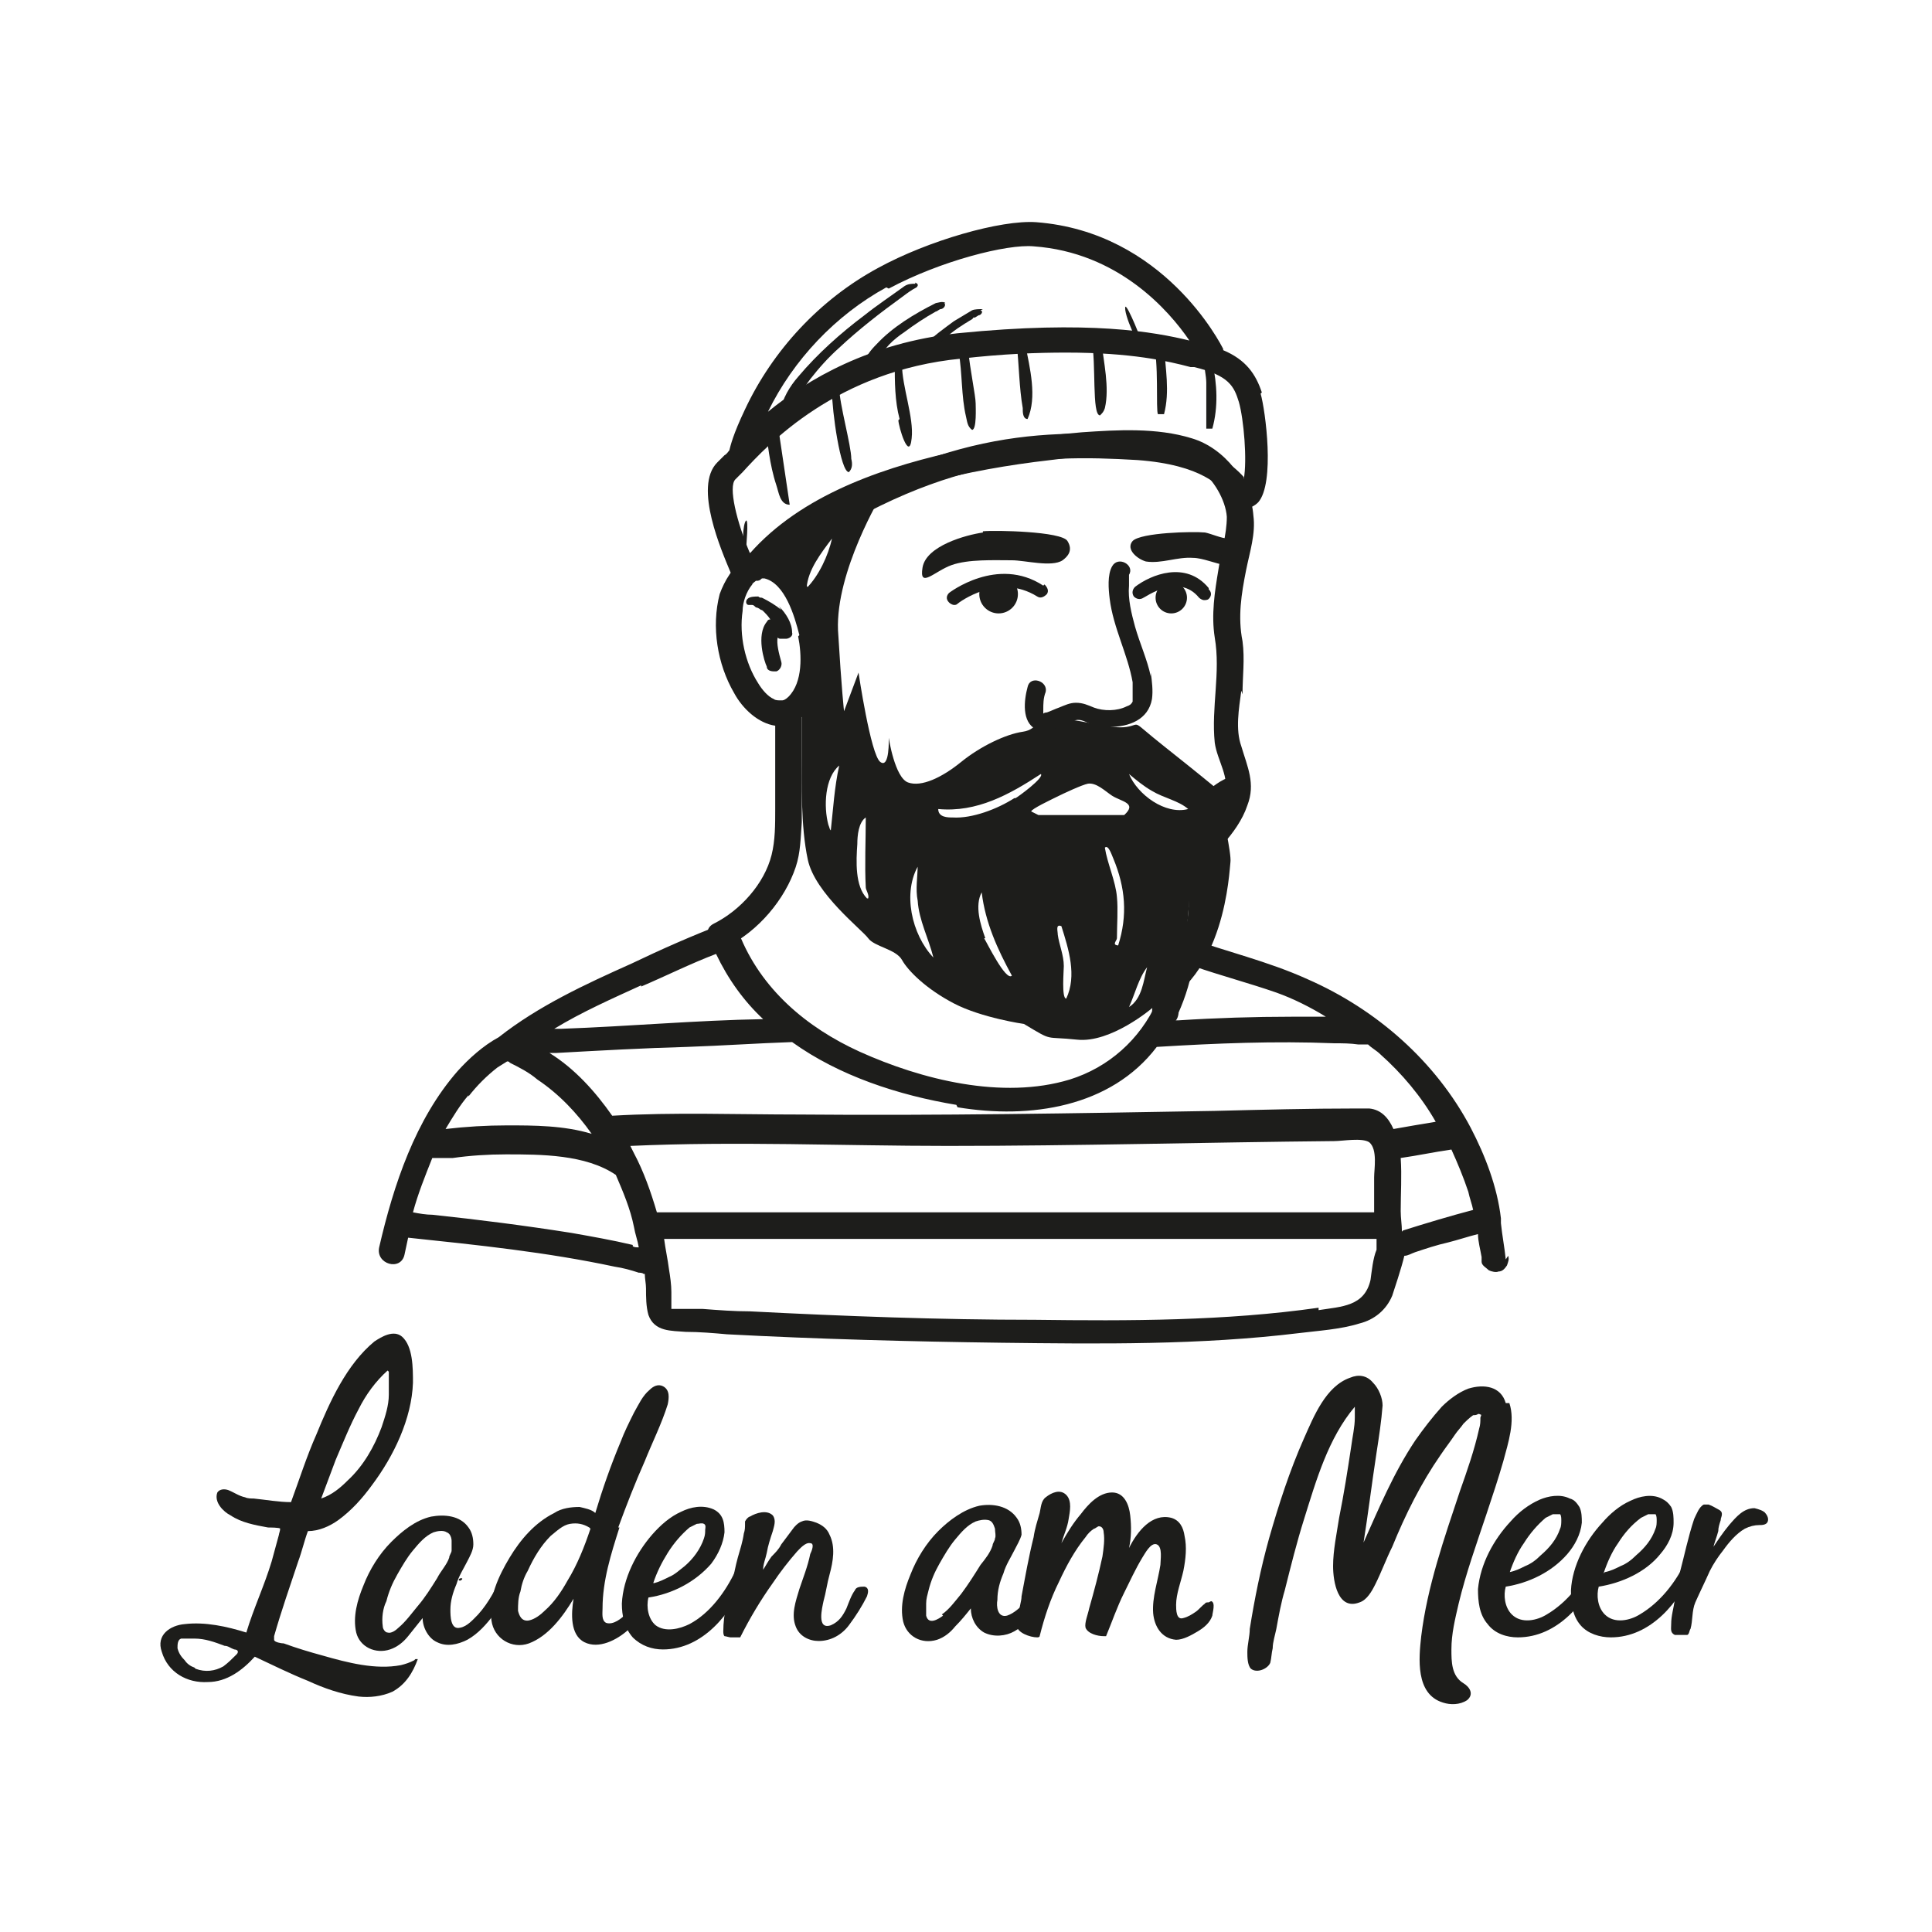
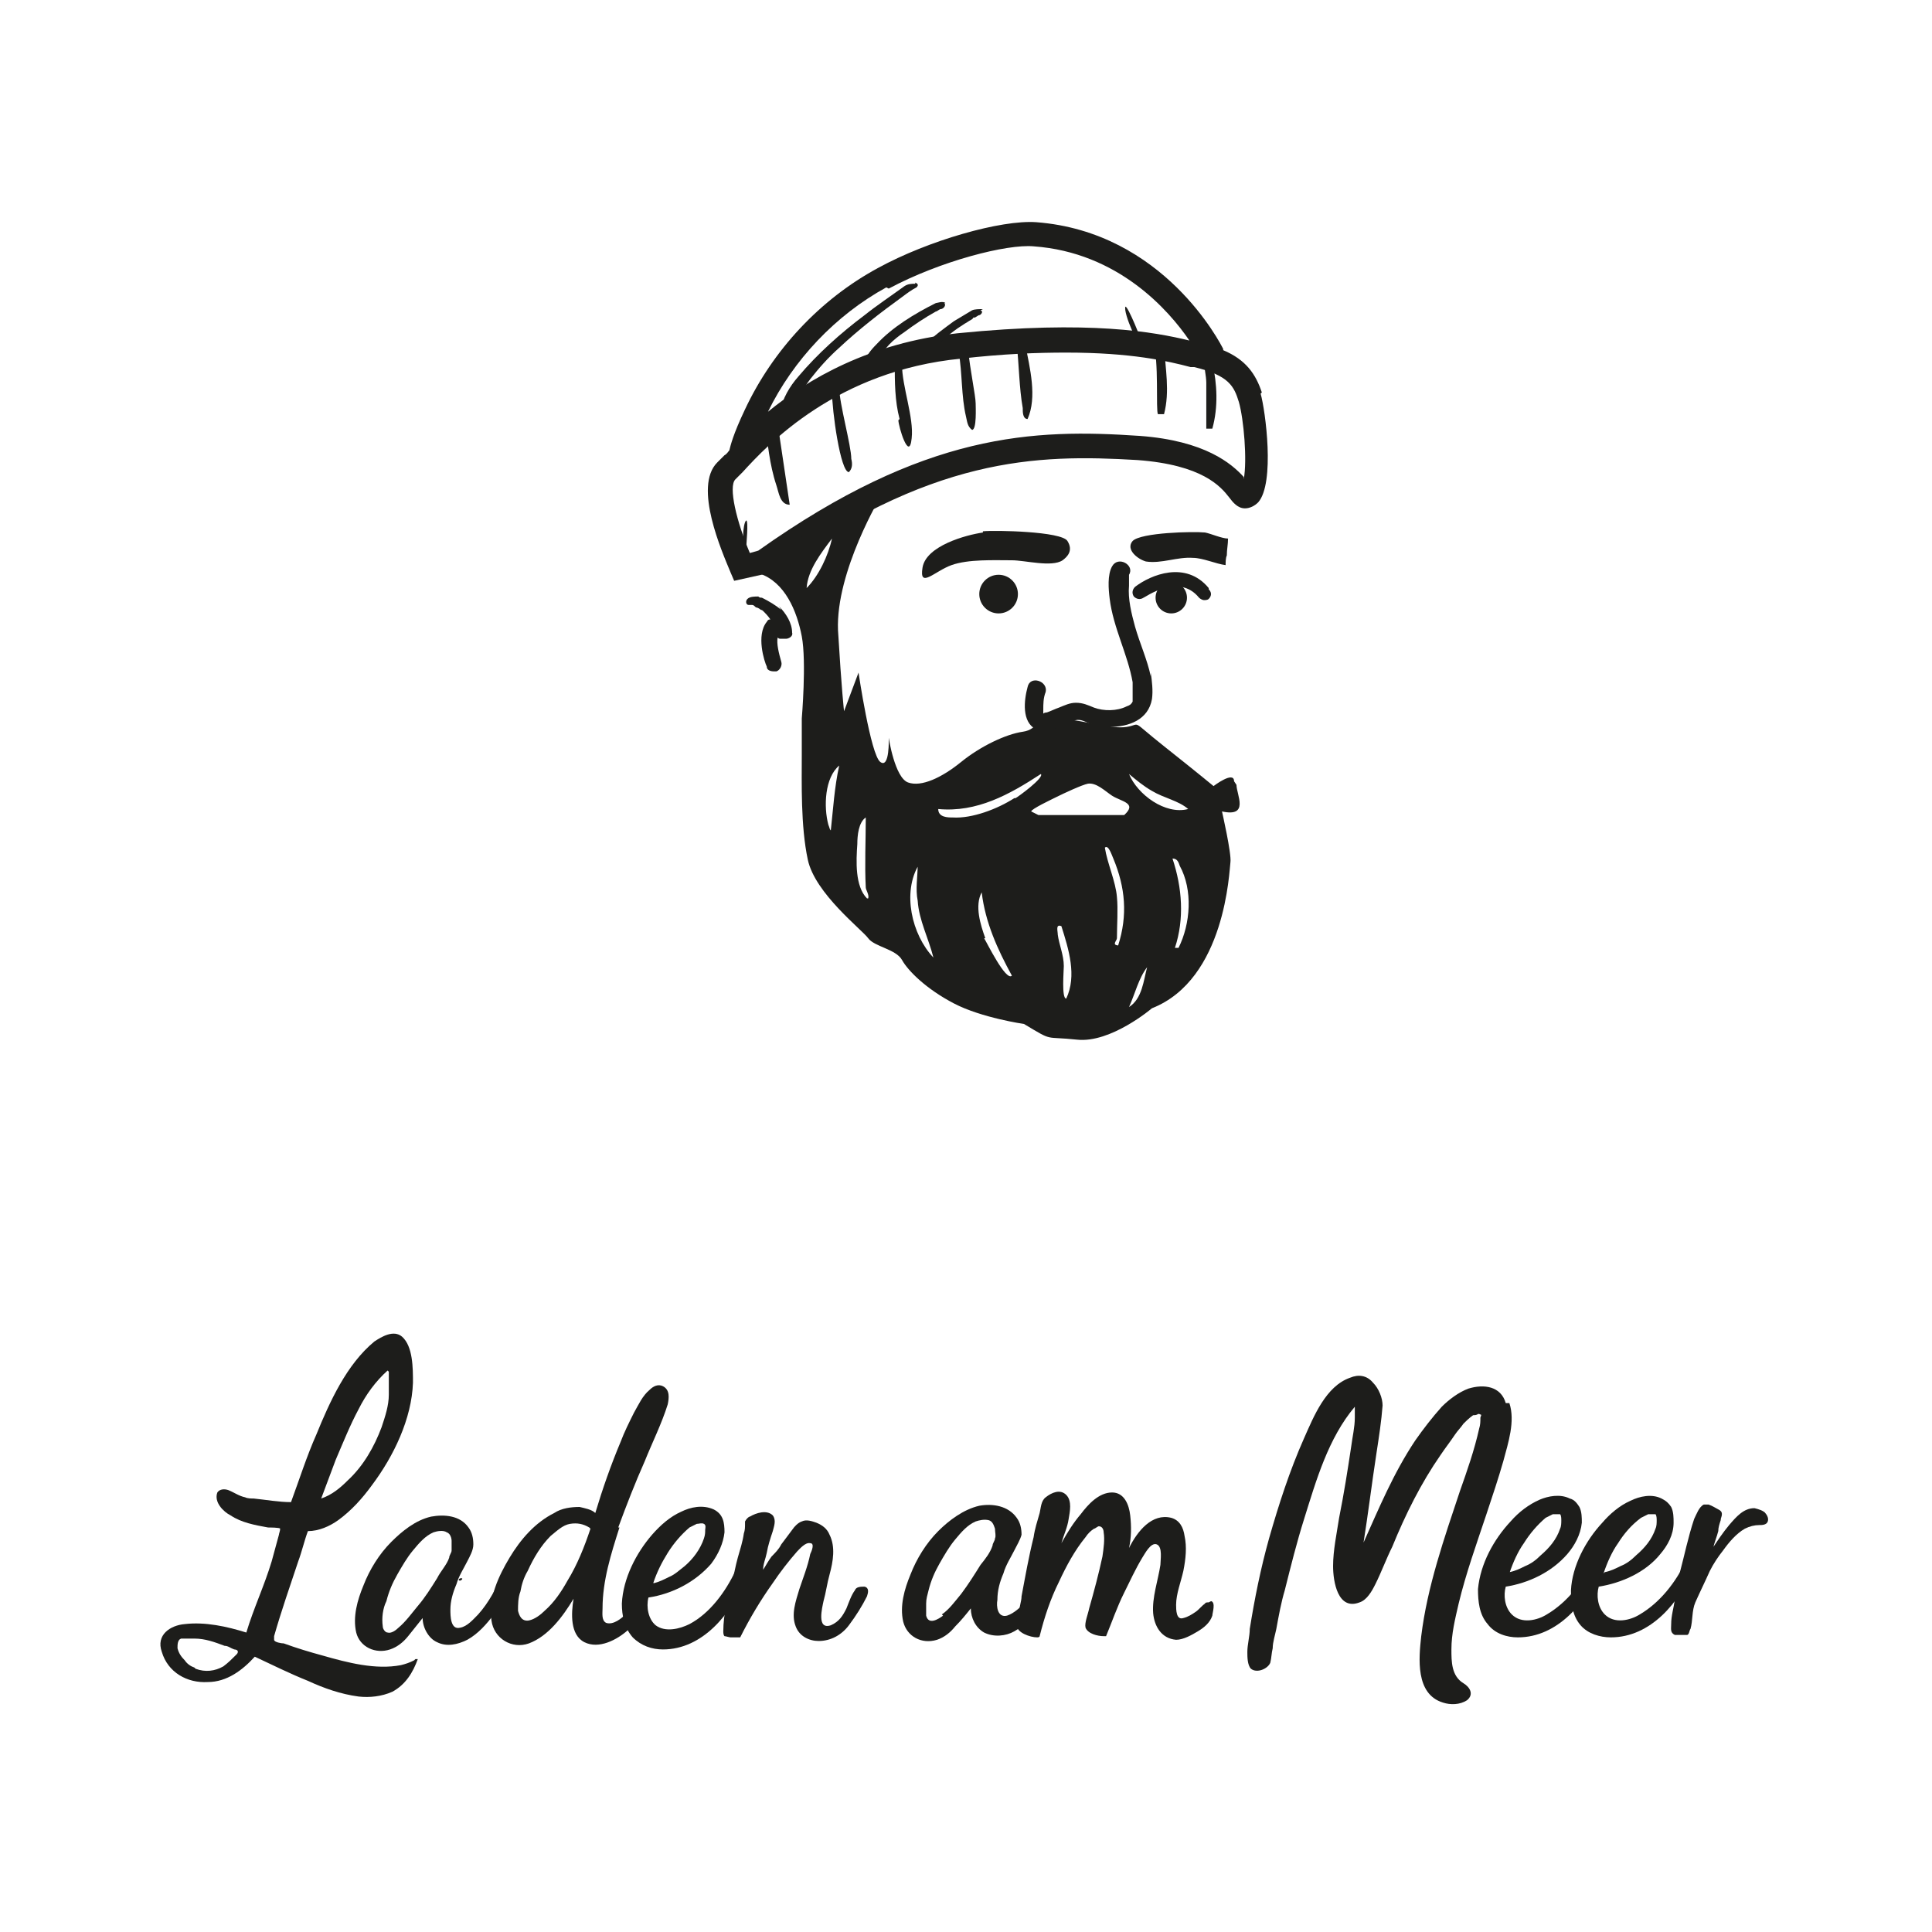
<svg xmlns="http://www.w3.org/2000/svg" id="Ebene_1" version="1.1" viewBox="0 0 160 160">
  <defs>
    <style>
      .st0 {
        fill: #1d1d1b;
      }
    </style>
  </defs>
  <g>
    <g>
      <path class="st0" d="M101.6,46c0-.5.1-.9.1-1.4-.5,0-1.4-.4-1.9-.5-1-.1-5.3,0-6,.7-.6.7.4,1.5,1.1,1.7,1.3.2,2.6-.4,3.9-.3.8,0,1.9.5,2.7.6,0-.2,0-.6.1-.8Z" />
      <path class="st0" d="M99.9,31.6c0,1.3,0,2.6,0,3.9h.5c.5-1.8.4-3.7,0-5.5-.3-.1-.5-.2-.8-.3.1.4.3,1.5.3,2Z" />
      <path class="st0" d="M69.6,32.1c-.2,0-.5.2-.7.3,0,1.6.7,6.7,1.4,6.7.3-.3.3-.7.2-1.1,0-1.1-1-4.6-1-5.9Z" />
      <path class="st0" d="M95.9,34.3h.5c.5-1.9.1-3.8,0-5.7-.2,0-.4,0-.6-.1,0,0-.2,0-.3,0,.5,1.2.2,5.6.4,5.8Z" />
      <path class="st0" d="M74.4,34.8c0,.5.9,3.5,1.1,1.5.2-1.7-.8-4.3-.8-6.1,0,0,0-.2,0-.3-.2,0-.4.2-.6.2,0,1.5,0,3.1.4,4.6Z" />
-       <path class="st0" d="M91.1,34.4c.2-.2.3-.3.4-.6.4-1.7-.1-3.8-.3-5.6-.3,0-.5,0-.8,0,.4,1.8,0,6.2.7,6.2Z" />
      <path class="st0" d="M80,34.5c.1.4.1.8.5,1.1.4,0,.3-1.9.3-2.2,0-.6-.5-3-.6-4.3-.3,0-.5,0-.8.1,0,0,0,0,0,0,.3,1.7.2,3.6.6,5.3Z" />
      <path class="st0" d="M84.7,33.9c0,.2,0,.8.4.8.8-1.8.2-4.2-.2-6.2-.2,0-.4,0-.7,0,.2,1.8.2,3.6.5,5.3Z" />
      <path class="st0" d="M63.3,34.9c.3,1.8.4,3.5,1,5.3.2.6.3,1.6,1.1,1.6l-1.1-7.4c-.3.2-.6.3-.9.5Z" />
    </g>
-     <path class="st0" d="M124.7,104.3c-.1-1-.3-2-.4-3,0-.1,0-.3,0-.4,0,0,0,0,0,0-.3-2.6-1.3-5.2-2.5-7.5-2.9-5.5-7.8-9.8-13.5-12.3-3.3-1.5-6.8-2.3-10.1-3.5-.7-.2-1.4.4-1.4,1.1,0,.6,0,.7-.1,1.2-.2,1.1-.5,2.1-.9,3.1-1.4,3.1-4,5.4-7.2,6.4-5.6,1.7-12.3,0-17.4-2.3-4.4-2-8.2-5.2-10-9.8,0,0,0-.2-.1-.3-.2-.4-.6-.7-1.2-.5-2.6,1-5.1,2.1-7.6,3.3-3.8,1.7-7.7,3.5-11,6.1,0,0,0,0,0,0-1.3.7-2.5,1.8-3.4,2.8-3.5,4-5.3,9.4-6.5,14.6-.3,1.4,1.8,2,2.1.6.1-.5.2-.9.3-1.4,5.7.6,11.5,1.2,17.1,2.4.7.1,1.4.3,2,.5.1,0,.3,0,.4.1.2,0-.1,0,0,0,0,0,0,0,.1,0,0,0,0,0,0,0,0,.4.1.8.1,1.2,0,.7,0,1.5.2,2.2.5,1.4,1.9,1.3,3.1,1.4,1.1,0,2.3.1,3.4.2,7.6.4,15.1.6,22.7.7,8.2.1,16.5.2,24.7-.8,1.6-.2,3.4-.3,5-.8,1.2-.3,2.2-1.1,2.7-2.3.1-.3.8-2.4,1-3.3.3,0,.6-.2.9-.3.9-.3,1.8-.6,2.7-.8.8-.2,1.7-.5,2.5-.7,0,.6.2,1.3.3,1.9v.4c0,.3.4.5.6.7.2.1.6.2.8.1.3,0,.5-.2.7-.5.1-.3.2-.5.1-.8ZM109.7,84.2c-.9,0-1.8,0-2.7,0-3.1,0-6.3.1-9.4.3-.1,0-.2,0-.3,0,.7-1.4,1.2-2.9,1.5-4.5,2.3.8,4.6,1.4,6.9,2.2,1.4.5,2.8,1.2,4.1,2ZM79.3,91.7c6,1,12.7,0,16.5-5,4.9-.3,9.8-.5,14.7-.3.7,0,1.3,0,2,.1,0,0,.4,0,.5,0,.1,0,.2,0,.3,0,0,0,0,0,0,0,0,0,0,0,0,0,0,0,0,0,0,0,.3.3.7.5,1,.8,1.8,1.6,3.4,3.5,4.6,5.6-1.2.2-2.4.4-3.5.6-.4-.9-1-1.6-2-1.7-.3,0-.7,0-1,0-3.9,0-7.8.1-11.8.2-11.5.2-22.9.4-34.4.3-5.2,0-10.4-.2-15.5.1-1.4-2-3.1-3.9-5.2-5.2.2,0,.4,0,.6,0,3.6-.2,7.2-.4,10.8-.5,2.9-.1,5.8-.3,8.7-.4,3.9,2.8,8.8,4.4,13.6,5.2ZM54.4,100.4c-.5-1.7-1.1-3.4-1.9-4.9-.1-.2-.2-.4-.3-.6,8.8-.4,17.6,0,26.3,0,10.7,0,21.4-.3,32-.4.7,0,2.3-.3,2.9.1.7.6.4,2.2.4,2.9,0,.8,0,1.7,0,2.5,0,.1,0,.2,0,.4-6.5,0-13.1,0-19.6,0-11,0-21.9,0-32.9,0-2.3,0-4.6,0-6.9,0ZM53.1,81.7c2.1-.9,4.1-1.9,6.2-2.7,1,2.1,2.3,3.9,3.9,5.4-5.6.1-11.1.6-16.7.8-.2,0-.4,0-.6,0,2.3-1.4,4.8-2.5,7.2-3.6ZM38.8,90.8c.7-.9,1.5-1.7,2.4-2.4.3-.2.5-.3.8-.5,0,0,.2,0,.2.1.8.4,1.6.8,2.3,1.4,1.8,1.2,3.3,2.8,4.5,4.5-2.3-.7-4.8-.7-7-.7-1.7,0-3.4.1-5.1.3.6-1,1.2-2,1.9-2.8ZM52.4,103.1c-1.7-.4-3.4-.7-5.1-1-3.8-.6-7.7-1.1-11.5-1.5-.5,0-1.1-.1-1.6-.2.4-1.5,1-3,1.6-4.5,0,0,0,0,0,0,.1,0,.3,0,.4,0,0,0,.4,0,.5,0,.3,0,.5,0,.8,0,1.4-.2,2.9-.3,4.4-.3,2.9,0,6.6,0,9.1,1.7,0,0,0,0,0,0,.6,1.4,1.2,2.8,1.5,4.3.1.6.3,1.1.4,1.7-.2,0-.4,0-.5-.1ZM109.2,108.3c-7.7,1.1-15.7,1.1-23.5,1-7.9,0-15.8-.3-23.6-.7-1.3,0-2.6-.1-3.9-.2-.5,0-.9,0-1.4,0-.2,0-1,0-1.2,0,0,0,0-1.1,0-1.4,0-.6-.1-1.3-.2-1.9-.1-.8-.3-1.7-.4-2.5,6.5,0,12.9,0,19.4,0,11,0,21.9,0,32.9,0,2.2,0,4.5,0,6.7,0,0,.3,0,.6,0,.9-.3.7-.4,1.8-.5,2.5-.5,2.2-2.4,2.2-4.3,2.5ZM116.2,104.1s0,0,0-.1c0,0,0,0,0,0,0,0,0,.1,0,.2ZM116.1,102c0-.6-.1-1.1-.1-1.7,0-1.5.1-2.9,0-4.4,1.4-.2,2.8-.5,4.2-.7,0,0,0,0,0,0,.5,1.1,1,2.3,1.4,3.5.1.5.3,1,.4,1.5-1.9.5-3.9,1.1-5.8,1.7Z" />
-     <path class="st0" d="M102.9,57.5c0-1.5.2-2.9,0-4.4-.4-2-.1-3.9.3-5.9.3-1.5.8-3,.6-4.5-.2-2.8-2.4-5.6-5.1-6.4-2.9-.9-6.2-.7-9.1-.5-3.7.3-7.4.9-11,1.7-6.1,1.4-12.8,3.8-16.9,8.8,0,0,0,0,0,0-1,.6-1.7,1.8-2.1,2.9-.7,2.7-.2,5.8,1.2,8.2.7,1.3,2,2.5,3.4,2.7,0,1,0,2,0,3,0,1.3,0,2.6,0,3.9,0,1.3,0,2.6-.3,3.8-.6,2.4-2.6,4.6-4.8,5.7-1.2.6-.1,2.5,1.1,1.9,2.6-1.3,4.8-3.9,5.7-6.6.4-1.2.4-2.4.5-3.7,0-1.5,0-3,0-4.6,0-1.4,0-2.7,0-4.1,2.1-1.6,2.1-5.1,1.7-7.4-.4-2.1-1.5-4.7-3.6-5.8,3.3-3.2,7.8-5.1,12.2-6.2,3.4-.9,6.8-1.5,10.3-1.9,3.1-.4,6.4-.7,9.5-.2.9.1,2,.3,2.8.9,1.2.9,2.2,2.6,2.3,4,0,1.5-.5,3-.7,4.4-.3,1.8-.6,3.7-.3,5.6.5,2.9-.3,5.8,0,8.7.2,1.5,1.3,2.9.8,4.4-.3,1-1.1,2-1.8,2.8-.2.3-.5.5-.7.7,0,0,0,0-.1,0,0,0,0,0,0,0-.6,0-1,0-1.5.5-.8,1-.8,2.7-.9,3.9-.3,3.4-.8,6.7-1,10.1,0,1.4,2.1,1.4,2.2,0,.2-3.2.7-6.3.9-9.5,0-.7.1-1.5.2-2.2,0-.1.1-.4.1-.5,1,0,2-1.2,2.5-1.8.8-.9,1.6-2,2-3.2.7-1.8,0-3.2-.5-4.9-.5-1.4-.2-3.1,0-4.6ZM66.1,52.7c.3,1.5.4,3.8-.8,5-.2.2-.4.3-.5.3-.1,0,0,0-.3,0,0,0-.3,0-.4-.1-.5-.2-1-.8-1.3-1.3-1.1-1.7-1.6-4-1.3-6,0-.7.3-1.6.8-2.2,0-.1.2-.2.3-.3.2,0,.3,0,.5-.2,0,0,.2,0,.2,0,1.7.4,2.5,3.1,2.9,4.7Z" />
    <path class="st0" d="M104.5,32.5c-.5-1.5-1.3-2.7-3.2-3.5,0,0,0,0,0-.1-.2-.4-4.9-9.7-15.5-10.5-2.9-.2-8.9,1.5-13.1,3.8-4.8,2.6-8.7,6.8-11,11.7-1,2.1-1.2,3-1.3,3.4-.1.1-.2.3-.4.4-.2.2-.4.4-.6.6-2,2,.4,7.4,1.1,9.1l.3.7,2.7-.6h.2c13.4-9.7,22.1-9.9,30.5-9.4,5.4.4,6.9,2.2,7.6,3.1.3.4.7.9,1.3.9.4,0,.8-.2,1.1-.5,1.4-1.6.6-7.6.2-9ZM73.6,23.9c4.3-2.3,9.8-3.7,12-3.5,7,.5,11.2,5.3,12.9,7.8-2.9-.7-8.2-1.7-19.2-.6-7.3.8-12.4,3.8-15.7,6.5,2.1-4.3,5.6-8,9.8-10.3ZM103,39.5c-1-1.1-3.2-3-8.6-3.4-8.8-.6-17.8-.3-31.6,9.5l-.7.2c-1.1-2.6-1.8-5.5-1.2-6.1.2-.2.4-.4.6-.6,2.1-2.3,7.8-8.4,18.1-9.4,3.5-.4,6.3-.5,8.7-.5,5.4,0,8.4.7,10.3,1.2h.3c2.9.7,3.3,1.6,3.7,2.9.4,1.4.7,4.8.4,6.4Z" />
    <path class="st0" d="M75.8,23.5c-.3,0-.6,0-.9.2-1.1.8-2.3,1.6-3.3,2.4-2,1.5-3.9,3.2-5.5,5.1-.7.8-1.3,1.8-1.5,2.9,0,.4,1.2.2,1.3-.2.1-.9.6-1.7,1.2-2.5.7-.9,1.5-1.8,2.4-2.6,1.6-1.5,3.4-2.9,5.2-4.2.4-.3.8-.6,1.2-.8.2-.2.1-.3-.1-.4Z" />
    <path class="st0" d="M78.3,25.1c-.2-.2-.7,0-.8,0-1.8.9-3.6,2-4.9,3.4-.5.5-.9,1-1.1,1.7,0,.3.4.3.5.2.2,0,.6-.1.7-.4.4-1.1,1.3-1.9,2.2-2.5.8-.6,1.7-1.2,2.6-1.7.1,0,.3-.2.4-.2,0,0,.3-.2,0,0,.2,0,.5-.3.3-.5Z" />
    <path class="st0" d="M81.4,25.6c-.3,0-.7,0-.9.1-.5.3-1,.6-1.5.9-.8.6-1.7,1.2-2.4,2-.2.2.2.3.3.3.3,0,.7,0,.8-.3.6-.7,1.4-1.3,2.2-1.8.2-.1.3-.2.5-.3,0,0,.2-.1.2-.2,0,0,0,0,.1,0,0,0,0,0,0,0,0,0,0,0,0,0,.1,0,.3-.2.4-.2.1,0,.4-.3.1-.4Z" />
    <path class="st0" d="M102.2,64.7c0-.9-1.7.4-1.7.4,0,0-1.2-1-4.1-3.3s-1.8-1.8-3.1-1.6c-1.2.2-3.3-.5-5.5-.7-2.2-.2-1.7.9-3.1,1.1-1.4.2-3.5,1.2-5.1,2.5s-3.3,2.1-4.4,1.7c-1.1-.4-1.6-3.7-1.6-3.7,0,0,.1,2.6-.7,2s-1.8-7.4-1.8-7.4l-1.2,3.2s-.2-1.7-.5-6.7c-.2-4.9,3.6-11.2,3.6-11.2,0,0-12.2,5.8-10.1,6.5,2.1.7,3.1,3.1,3.5,5.2.4,2.1,0,6.8,0,6.8v3c0,2.3-.1,5.9.5,8.7s4.5,5.8,5,6.5c.5.7,2.3.9,2.8,1.8.5.9,2,2.4,4.3,3.6s5.8,1.7,5.8,1.7c2.5,1.5,1.6,1,4.4,1.3s6.2-2.6,6.2-2.6c6.1-2.4,6.4-11.4,6.5-12.1s-.7-4.2-.7-4.2c2.3.5,1.2-1.4,1.2-2.2ZM68.9,44.6c-.3,1.4-1.1,3.1-2.1,4.1.1-1.5,1.2-2.9,2.1-4.1ZM68.9,68.8c-.2,0-.2-.3-.3-.5-.4-1.5-.3-3.9.9-4.9-.4,1.8-.5,3.6-.7,5.4ZM71.8,74.4c-1-1-.9-3.1-.8-4.5,0-.7.1-1.8.7-2.2,0,1.9-.1,3.9,0,5.8,0,.2.3.6.2.9ZM76,71.6c0,1-.2,2,0,3,.1,1.6.9,3.1,1.3,4.7-1.8-1.9-2.6-5.4-1.2-7.7ZM81.6,77.7c-.4-1.1-.9-2.7-.3-3.8.3,2.5,1.3,4.7,2.5,6.9-.5.5-2.1-2.8-2.3-3.1ZM84,66.1c-1.4.9-3.5,1.7-5.1,1.6-.4,0-1.2,0-1.2-.7,3.2.3,5.9-1.2,8.5-2.9.3.3-1.9,1.9-2.1,2ZM88.3,82.7c-.4,0-.2-2.3-.2-2.7,0-.9-.4-1.8-.5-2.6,0-.3-.2-.9.3-.7.6,1.9,1.3,4.1.4,6ZM92.7,78.3c-.7,0-.2-.4-.2-.6,0-1.1.1-2.4,0-3.4-.1-1.3-.8-2.8-1-4.1.3-.3.6.7.7.9,1,2.4,1.2,4.7.4,7.2ZM93.1,67.5h-7.1c0,0-.6-.3-.6-.3,0-.2,1.7-1,2.1-1.2.6-.3,2.1-1,2.6-1.1.7-.1,1.4.6,2,1,.8.5,2.1.6,1,1.6ZM93.5,83.4c.5-1.1.8-2.4,1.5-3.3-.3,1.1-.4,2.6-1.5,3.3ZM93.5,64.1c.6.5,1.2,1,1.9,1.4,1,.6,2.2.8,3,1.5-1.9.5-4.2-1.2-4.9-2.9ZM97.6,78.5h-.3c.8-2.4.6-5-.2-7.4.4,0,.5.3.6.6,1.1,2,.9,4.8-.1,6.8Z" />
    <path class="st0" d="M95.3,56c-.3-1.4-.9-2.7-1.3-4.1-.3-1.1-.6-2.3-.5-3.4,0-.2,0-.3,0-.5,0-.2,0-.2,0-.2,0,0,0-.2,0-.2.5-.8-.9-1.6-1.4-.7-.4.7-.3,1.9-.2,2.7.3,2.4,1.5,4.6,1.9,6.9,0,.3,0,.6,0,.8,0,.1,0,.2,0,.3,0,.1,0,.3,0,.2,0,0,0,.2,0,.2,0,0,0,0,0,.1-.1.2-.2.3-.5.4-.8.4-1.9.4-2.7.1-.5-.2-.9-.4-1.5-.4-.5,0-.9.2-1.4.4-.3.1-.7.3-1,.4,0,0-.2,0-.3.1,0,0,0-.2,0-.3,0-.5,0-1,.2-1.5.2-.9-1.3-1.4-1.5-.4-.3,1.1-.5,2.9.7,3.5,1,.5,2.2-.4,3.1-.7.5-.2.8,0,1.3.2.5.2,1.1.3,1.7.3,1.6,0,3.2-.6,3.5-2.3.1-.7,0-1.5-.1-2.2ZM86.5,59.5s0,0,0,0h0Z" />
    <path class="st0" d="M81.4,44c1-.1,6.5,0,7,.8s0,1.3-.4,1.6c-.9.6-3.1,0-4.2,0-1.5,0-3.6-.1-5,.4s-2.7,2-2.4.2,3.6-2.7,5-2.9Z" />
-     <path class="st0" d="M86.4,48.5c-3.8-2.5-7.8.6-7.8.6-.2.2-.3.5,0,.8.1.1.3.2.4.2s.2,0,.3-.1c.1-.1,3.4-2.6,6.6-.6.3.2.6,0,.8-.2.2-.3,0-.6-.2-.8Z" />
    <circle class="st0" cx="82.7" cy="49.2" r="1.6" />
    <circle class="st0" cx="97" cy="49.5" r="1.3" />
    <path class="st0" d="M100.1,48.7c-1.9-2.3-4.8-1.1-6.1-.1-.2.2-.3.5-.1.8.2.2.5.3.8.1.1,0,2.9-2.1,4.6,0,.1.1.3.2.4.2s.3,0,.4-.1c.2-.2.3-.5,0-.8Z" />
    <path class="st0" d="M64.7,50.5c-.5-.4-1-.7-1.6-1-.1,0-.2,0-.3-.1-.3,0-.7,0-.9.2-.2.2-.1.5.1.5,0,0,.2,0,.2,0,0,0,0,0,.1,0,0,0,0,0,0,0,0,0,0,0,0,0,.1,0,.2.1.3.2.1,0,.3.1.4.2,0,0,.1,0,.2.1,0,0,0,0,0,0,0,0,0,0,0,0,0,0,0,0,0,0,.2.2.4.4.6.7-.1,0-.2,0-.3.2-.9,1.1-.2,3.3,0,3.7,0,.3.3.4.6.4s.1,0,.2,0c.3-.1.5-.5.4-.8-.2-.7-.4-1.5-.3-2,0,0,.1.1.2.1.1,0,.3,0,.5,0,.2,0,.6-.2.5-.5,0-.8-.5-1.6-1.1-2.2Z" />
    <path class="st0" d="M93.2,25.4c-.2.5,1.2,3.7,1.4,3.1,0-.2-1.2-3.2-1.4-3.1Z" />
    <path class="st0" d="M61.8,45.3c-.4.3-.3-2,0-2.2.2,0,0,2.1,0,2.2Z" />
  </g>
  <g>
    <path class="st0" d="M34.3,137.5c-.4.2-.7.3-1.1.4-2.1.4-4.4-.2-6.5-.8-1.1-.3-2.1-.6-3.2-1-.2,0-.8-.1-.8-.3,0,0,0-.2,0-.3.6-2.1,1.3-4.1,2-6.2.3-.8.5-1.7.8-2.5.9,0,1.8-.4,2.5-.9,1.1-.8,2-1.8,2.8-2.9,1.8-2.4,3.3-5.5,3.4-8.5,0-1.2,0-3-.9-3.8-.7-.6-1.7,0-2.3.4-2.3,1.9-3.7,5-4.8,7.7-.8,1.8-1.4,3.7-2.1,5.6-1,0-2.1-.2-3.1-.3-.2,0-.5,0-.7-.1-.5-.1-.9-.4-1.4-.6-.3-.1-.7-.1-.9.2-.3.8.5,1.6,1.1,1.9.9.6,2,.8,3.1,1,.1,0,1,0,1,.1,0,0,0,0,0,0,0,0,0,0,0,0,0,0,0,0,0,0,0,0,0,0,0,0,0,.2-.1.4-.1.5-.2.7-.4,1.5-.6,2.2-.6,2-1.5,3.9-2.1,5.9-1.6-.5-3.4-.9-5.1-.7-1.2.1-2.4.9-1.9,2.3.5,1.7,2.1,2.6,3.8,2.5,1.6,0,2.9-1,3.9-2.1,1.5.7,2.9,1.4,4.4,2,1.3.6,2.7,1.1,4.2,1.3.9.1,1.9,0,2.8-.4,1.1-.6,1.7-1.6,2.1-2.7,0,0-.2,0-.2,0ZM32.2,113.6c0,.2,0,.4,0,.6,0,.4,0,.9,0,1.3,0,.9-.3,1.8-.6,2.7-.6,1.6-1.5,3.2-2.8,4.4-.6.6-1.3,1.2-2.2,1.5.4-1.1.8-2.1,1.2-3.2.6-1.4,1.2-2.9,1.9-4.2.6-1.2,1.4-2.3,2.4-3.2,0,0,0,0,0,0ZM16.1,138.1c-.3-.1-.6-.3-.8-.6-.3-.3-.5-.6-.6-1,0-.3,0-.7.3-.8.1,0,.3,0,.5,0,.2,0,.4,0,.6,0,.9,0,1.7.3,2.5.6.3,0,.5.2.8.3,0,0,.3,0,.3.2,0,0,0,.1-.1.2,0,0,0,0-.1.1-.3.3-.6.6-1,.9-.7.4-1.5.5-2.3.2Z" />
    <path class="st0" d="M42.3,130.9c-.2-.2-.3-.4-.5-.5,0,0-.1,0-.2,0,0,0,0,0,0,0,0,0,0,0,0,0,0,0,0,0,0,0-.5,1.1-1.1,2.3-2,3.3-.4.4-.9,1-1.5,1.1-.8.2-.8-1-.8-1.5,0-.7.2-1.4.5-2.1.2-.7.6-1.3.9-1.9.2-.4.5-.9.5-1.4,0-.5-.1-1-.4-1.4-.7-1-2-1.1-3.1-.9-1.3.3-2.4,1.2-3.3,2.1-1,1-1.8,2.3-2.3,3.6-.5,1.2-.9,2.6-.6,3.9.3,1.2,1.6,1.8,2.8,1.4.6-.2,1.1-.6,1.5-1.1.4-.5.8-1,1.2-1.5,0,.8.5,1.7,1.2,2,.8.4,1.7.2,2.5-.2.9-.5,1.6-1.3,2.2-2.1.6-.9,1.1-1.8,1.5-2.8,0,0,0,0,0,0ZM37.4,128.4c0,.2-.2.4-.2.6-.2.6-.7,1.1-1,1.7-.5.8-1,1.6-1.6,2.3-.5.6-1,1.3-1.6,1.8-.2.2-.6.5-.9.4-.2,0-.4-.3-.4-.5-.1-.7,0-1.5.3-2.1.2-.8.5-1.5.9-2.2.4-.7.8-1.4,1.3-2,.5-.6,1-1.2,1.7-1.5.3-.1.8-.2,1.1,0,.3.1.4.5.4.7,0,.3,0,.5,0,.8Z" />
    <path class="st0" d="M51.2,126.5c.7-1.9,1.4-3.7,2.2-5.5.6-1.5,1.4-3.1,1.9-4.7.1-.5.2-1.2-.4-1.5-.4-.2-.8,0-1.1.3-.6.5-.9,1.2-1.3,1.9-.4.8-.8,1.6-1.1,2.4-.8,1.9-1.5,3.9-2.1,5.9-.3-.3-.9-.4-1.3-.5-.7,0-1.5.1-2.1.5-1.6.8-2.8,2.2-3.7,3.7-.9,1.5-1.8,3.4-1.5,5.2.2,1.5,1.7,2.4,3.1,1.9,1.6-.6,2.8-2.2,3.7-3.7-.2,1.2-.3,3,.9,3.6,1.2.6,2.7-.2,3.6-1,.5-.5,1.3-1.2,1.5-1.9.1-.3,0-.9-.4-.8-.2,0-.3.2-.4.3-.3.4-.6.7-.9,1.1-.3.3-1,.9-1.6.7-.4-.2-.3-.8-.3-1.2,0-2.3.7-4.5,1.4-6.7ZM48.9,126.6c-.5,1.5-1.1,3-1.9,4.3-.5.9-1.1,1.8-1.9,2.5-.3.3-.8.7-1.3.8-.6.1-.8-.4-.9-.8,0-.5,0-1.1.2-1.6.1-.6.3-1.2.6-1.7.5-1.1,1.1-2.1,1.9-2.9.5-.4,1-.9,1.6-1,.6-.1,1.1,0,1.6.3Z" />
    <path class="st0" d="M61.7,130.6c-.2-.2-.3-.3-.5-.5,0,0-.2,0-.3,0-.8,1.7-2.1,3.5-3.8,4.4-.8.4-2,.7-2.8.1-.6-.5-.8-1.5-.6-2.3,2-.3,3.9-1.3,5.2-2.8.6-.8,1-1.7,1.1-2.6,0-.8-.1-1.5-.9-1.9-.9-.4-1.9-.2-2.7.2-.9.4-1.7,1.1-2.4,1.9-1.3,1.5-2.4,3.6-2.5,5.7,0,1,.2,2,.9,2.8.7.7,1.6,1,2.5,1,3.3,0,5.7-3,6.8-5.8,0,0,0,0,0-.1ZM54.1,131.1c.3-.9.7-1.7,1.2-2.5.5-.8,1.1-1.5,1.8-2.1.2-.1.4-.2.6-.3.2,0,.4-.1.6,0,.2.1.1.4.1.5,0,.2,0,.4-.1.7-.3.9-.9,1.7-1.6,2.3-.4.3-.8.7-1.3.9-.4.2-.8.4-1.2.5Z" />
    <path class="st0" d="M132.7,129.8c-.2-.2-.3-.3-.5-.5,0,0-.3,0-.3,0-.8,1.7-2.1,3.4-3.8,4.4-.8.5-2.1.8-2.9,0-.6-.6-.7-1.6-.5-2.3,1.9-.3,3.8-1.2,5.1-2.7.6-.7,1.1-1.6,1.2-2.6,0-.4,0-.9-.2-1.3-.2-.3-.4-.6-.8-.7-.8-.4-1.8-.2-2.5.1-.9.4-1.7,1-2.4,1.8-1.4,1.5-2.5,3.5-2.7,5.6,0,1,.1,2.1.8,2.9.6.8,1.6,1.1,2.5,1.1,0,0,0,0,0,0,0,0,0,0,0,0,3.3,0,5.7-2.9,6.9-5.8,0,0,0,0,0,0ZM125,130.3c.3-.9.7-1.8,1.2-2.5.5-.8,1.1-1.5,1.8-2.1.2-.1.4-.2.6-.3.2,0,.4,0,.6,0,.1.1.1.4.1.5,0,.2,0,.5-.1.7-.3.9-.9,1.6-1.6,2.2-.4.4-.8.7-1.3.9-.4.2-.8.4-1.3.5Z" />
    <path class="st0" d="M71.6,131.4c-.3,0-.7,0-.8.3-.3.4-.5,1-.7,1.5-.3.6-.6,1.1-1.3,1.4-1.2.4-.7-1.5-.6-2,.2-.7.3-1.5.5-2.2.3-1.1.5-2.3,0-3.3-.2-.5-.6-.8-1.1-1-.3-.1-.8-.3-1.2-.1-.3.1-.6.4-.8.7-.3.4-.6.8-.9,1.2-.2.4-.5.7-.8,1-.3.4-.5.8-.7,1.1,0-.5.2-.9.3-1.4.1-.6.3-1.2.5-1.8.1-.4.3-.9,0-1.3-.5-.5-1.4-.2-1.9.1-.1,0-.3.2-.4.4,0,0,0,.2,0,.2,0,.3,0,.5-.1.8-.1.7-.3,1.3-.5,2-.2.7-.3,1.4-.5,2.1-.2.7-.4,1.3-.5,2-.1.6-.2,1.3-.2,2,0,.1,0,.3.1.4.1,0,.4.1.5.1.2,0,.4,0,.6,0,0,0,.2,0,.2,0,.8-1.6,1.7-3.1,2.7-4.5.6-.9,1.3-1.8,2-2.6.2-.2.7-.8,1.1-.7.4,0,.1.7,0,.9-.2,1-.6,2-.9,2.9-.3,1-.7,2.1-.3,3.1.3.8,1.1,1.2,1.9,1.2,1,0,1.9-.5,2.5-1.3.6-.8,1.1-1.6,1.5-2.4.1-.3.2-.7-.2-.8Z" />
-     <path class="st0" d="M38.1,130.9c.1,0,.3-.2.1-.2s-.3.2-.1.2h0Z" />
+     <path class="st0" d="M38.1,130.9c.1,0,.3-.2.1-.2s-.3.2-.1.2h0" />
    <path class="st0" d="M100.1,132.7c-.1,0-.3,0-.3.1-.3.2-.5.5-.8.7-.3.2-.6.4-1,.5-.6.2-.6-.7-.6-1.1,0-.9.4-1.9.6-2.8.2-1,.3-2,.1-2.9-.1-.7-.4-1.3-1.1-1.5-1.6-.4-2.8,1.1-3.5,2.5.2-.9.2-1.8.1-2.7-.1-.9-.5-1.9-1.5-1.9-1.1,0-2,1-2.6,1.8-.6.7-1.1,1.5-1.6,2.4.2-.7.5-1.3.6-2,.1-.6.3-1.5-.2-2-.5-.5-1.2-.2-1.7.2-.4.3-.4.9-.5,1.3-.2.7-.4,1.3-.5,2-.4,1.6-.7,3.3-1,4.9,0,.4-.2.9-.2,1.3,0,.3-.2.8-.2,1.1,0,.6,1.1,1,1.7,1,0,0,.2,0,.2-.1.4-1.6.9-3.1,1.6-4.5.6-1.3,1.3-2.6,2.2-3.7.2-.3.4-.5.7-.7.1,0,.3-.2.4-.2.3,0,.4.3.4.5.1.6,0,1.3-.1,2-.3,1.4-.7,2.9-1.1,4.3-.1.5-.4,1.2-.3,1.6.2.5,1,.7,1.5.7,0,0,.2,0,.2,0,.5-1.2.9-2.4,1.5-3.6.5-1,.9-1.9,1.5-2.9.2-.3.7-1.3,1.2-1.1.5.2.3,1.3.3,1.7-.2,1.3-.7,2.7-.6,4,.1,1.1.7,2.1,1.9,2.2,0,0,0,0,0,0,0,0,0,0,0,0,.6,0,1.3-.4,1.8-.7.5-.3,1-.7,1.2-1.3,0-.2.3-1.1-.1-1.2Z" />
    <path class="st0" d="M87.4,130c-.2-.2-.3-.4-.5-.5,0,0,0,0,0,0,0,0,0,0,0,0,0,0,0,0,0,0,0,0,0,0,0,0,0,0,0,0,0,0-.5,1.1-1.1,2.3-2,3.2-.4.4-.9.9-1.5,1.1-.8.2-.9-.8-.8-1.3,0-.8.2-1.5.5-2.2.2-.7.6-1.3.9-1.9.2-.4.5-.9.6-1.3,0-.5-.1-1-.4-1.4-.7-1-2-1.2-3.1-1-1.3.3-2.5,1.2-3.4,2.1-1,1-1.8,2.3-2.3,3.6-.5,1.2-.9,2.6-.6,3.9.3,1.2,1.5,1.9,2.8,1.5.6-.2,1.1-.6,1.5-1.1.5-.5.9-1,1.3-1.5,0,.8.4,1.6,1.1,2,.8.4,1.8.3,2.5-.1.9-.5,1.6-1.3,2.2-2.1.6-.9,1.1-1.8,1.5-2.8,0,0,0,0,0,0ZM78.1,133.8c-.4.3-1.2.8-1.4,0,0-.3,0-.7,0-1,0-.4.1-.7.2-1.1.2-.8.5-1.5.9-2.2.4-.7.8-1.4,1.3-2,.5-.6,1-1.2,1.7-1.5.3-.1.7-.2,1.1-.1.3.1.4.4.5.7,0,.3.1.6,0,.8,0,.2-.2.4-.2.6-.2.6-.6,1.1-1,1.6-.5.8-1,1.6-1.6,2.4-.5.6-1,1.3-1.6,1.7Z" />
    <path class="st0" d="M124.7,116.2c-.4-1.4-1.8-1.6-3.1-1.2-.8.3-1.6.9-2.2,1.5-.8.9-1.5,1.8-2.2,2.8-1.8,2.7-3,5.6-4.3,8.5,0,0,0,0,0,.1.4-2.5.7-5,1.1-7.6.2-1.3.4-2.6.5-3.9,0-.6-.3-1.4-.8-1.9-.5-.6-1.2-.7-1.9-.4-2,.7-3,3.2-3.8,5-1.2,2.7-2.1,5.5-2.9,8.3-.7,2.5-1.2,5-1.6,7.5,0,.6-.2,1.3-.2,1.9,0,.4,0,1.1.3,1.4.5.4,1.4,0,1.6-.5.1-.4.1-.8.2-1.2,0-.5.2-1.1.3-1.6.2-1.1.4-2.2.7-3.2.5-2,1-4,1.6-5.9,1-3.2,2-6.7,4.2-9.3,0,.3,0,.7,0,.9,0,.8-.2,1.6-.3,2.4-.3,2-.6,3.9-1,5.9-.2,1.3-.5,2.7-.5,4,0,1.3.4,3.7,2.2,3,.6-.2,1-.9,1.3-1.5.5-1,.9-2.1,1.4-3.1,1.1-2.7,2.4-5.3,4-7.6.4-.6.8-1.1,1.2-1.7.2-.3.5-.6.7-.9.1-.1.5-.5.8-.7.1,0,.3,0,.4-.1,0,0,0,0,.1,0,.2.1.2,0,.1.3,0,.3,0,.6-.1.9-.4,1.8-1,3.5-1.6,5.2-1.3,3.9-2.7,7.9-3.2,12-.2,1.8-.5,4.8,1.8,5.5.6.2,1.4.2,2-.2.6-.5.2-1.1-.3-1.4-1-.6-1-1.8-1-2.8,0-1.3.3-2.5.6-3.8.6-2.5,1.5-5,2.3-7.4.5-1.5,1-3,1.4-4.4.4-1.5,1-3.3.5-4.8Z" />
    <path class="st0" d="M146.2,125.3c-.2-.2-.5-.3-.9-.4-.9,0-1.5.7-2.1,1.4-.5.6-.9,1.2-1.3,1.8.1-.4.3-.9.4-1.3,0-.3.1-.6.2-.9,0-.2.1-.3.1-.5,0-.2-.1-.3-.3-.4-.2-.1-.5-.3-.8-.4-.1,0-.3,0-.4,0-.4.2-.6.8-.8,1.2-.5,1.5-.8,3-1.2,4.5-.2.7-.3,1.5-.4,2.2-.1.7-.3,1.3-.3,2,0,.4-.1.7.3.9.2,0,.3,0,.5,0,.2,0,.4,0,.5,0,.2,0,.2-.4.3-.5.2-.7.1-1.5.4-2.2.4-.9.8-1.7,1.2-2.6.3-.6.7-1.2,1.1-1.7.5-.7,1.1-1.4,1.8-1.8.4-.2.8-.3,1.2-.3.2,0,.6,0,.7-.3.1-.3-.1-.6-.3-.8Z" />
    <path class="st0" d="M140.4,129.8c-.2-.2-.3-.3-.5-.5,0,0-.3,0-.3,0-.8,1.7-2.1,3.4-3.8,4.4-.8.5-2.1.8-2.9,0-.6-.6-.7-1.6-.5-2.3,1.9-.3,3.9-1.2,5.1-2.7.6-.7,1.1-1.6,1.1-2.6,0-.4,0-.9-.2-1.3-.2-.3-.4-.5-.8-.7-.8-.4-1.8-.2-2.6.2-.9.4-1.7,1.1-2.3,1.8-1.4,1.5-2.5,3.6-2.6,5.6,0,1,.1,2.1.8,2.9.6.7,1.6,1,2.5,1,3.3,0,5.7-2.9,6.9-5.8,0,0,0,0,0,0ZM132.8,130.3c.3-.9.7-1.8,1.2-2.5.5-.8,1.1-1.5,1.9-2.1.2-.1.4-.2.6-.3.2,0,.4,0,.6,0,.1.1.1.4.1.5,0,.2,0,.5-.1.7-.3.9-.9,1.6-1.6,2.2-.4.4-.8.7-1.3.9-.4.2-.8.4-1.3.5Z" />
  </g>
</svg>